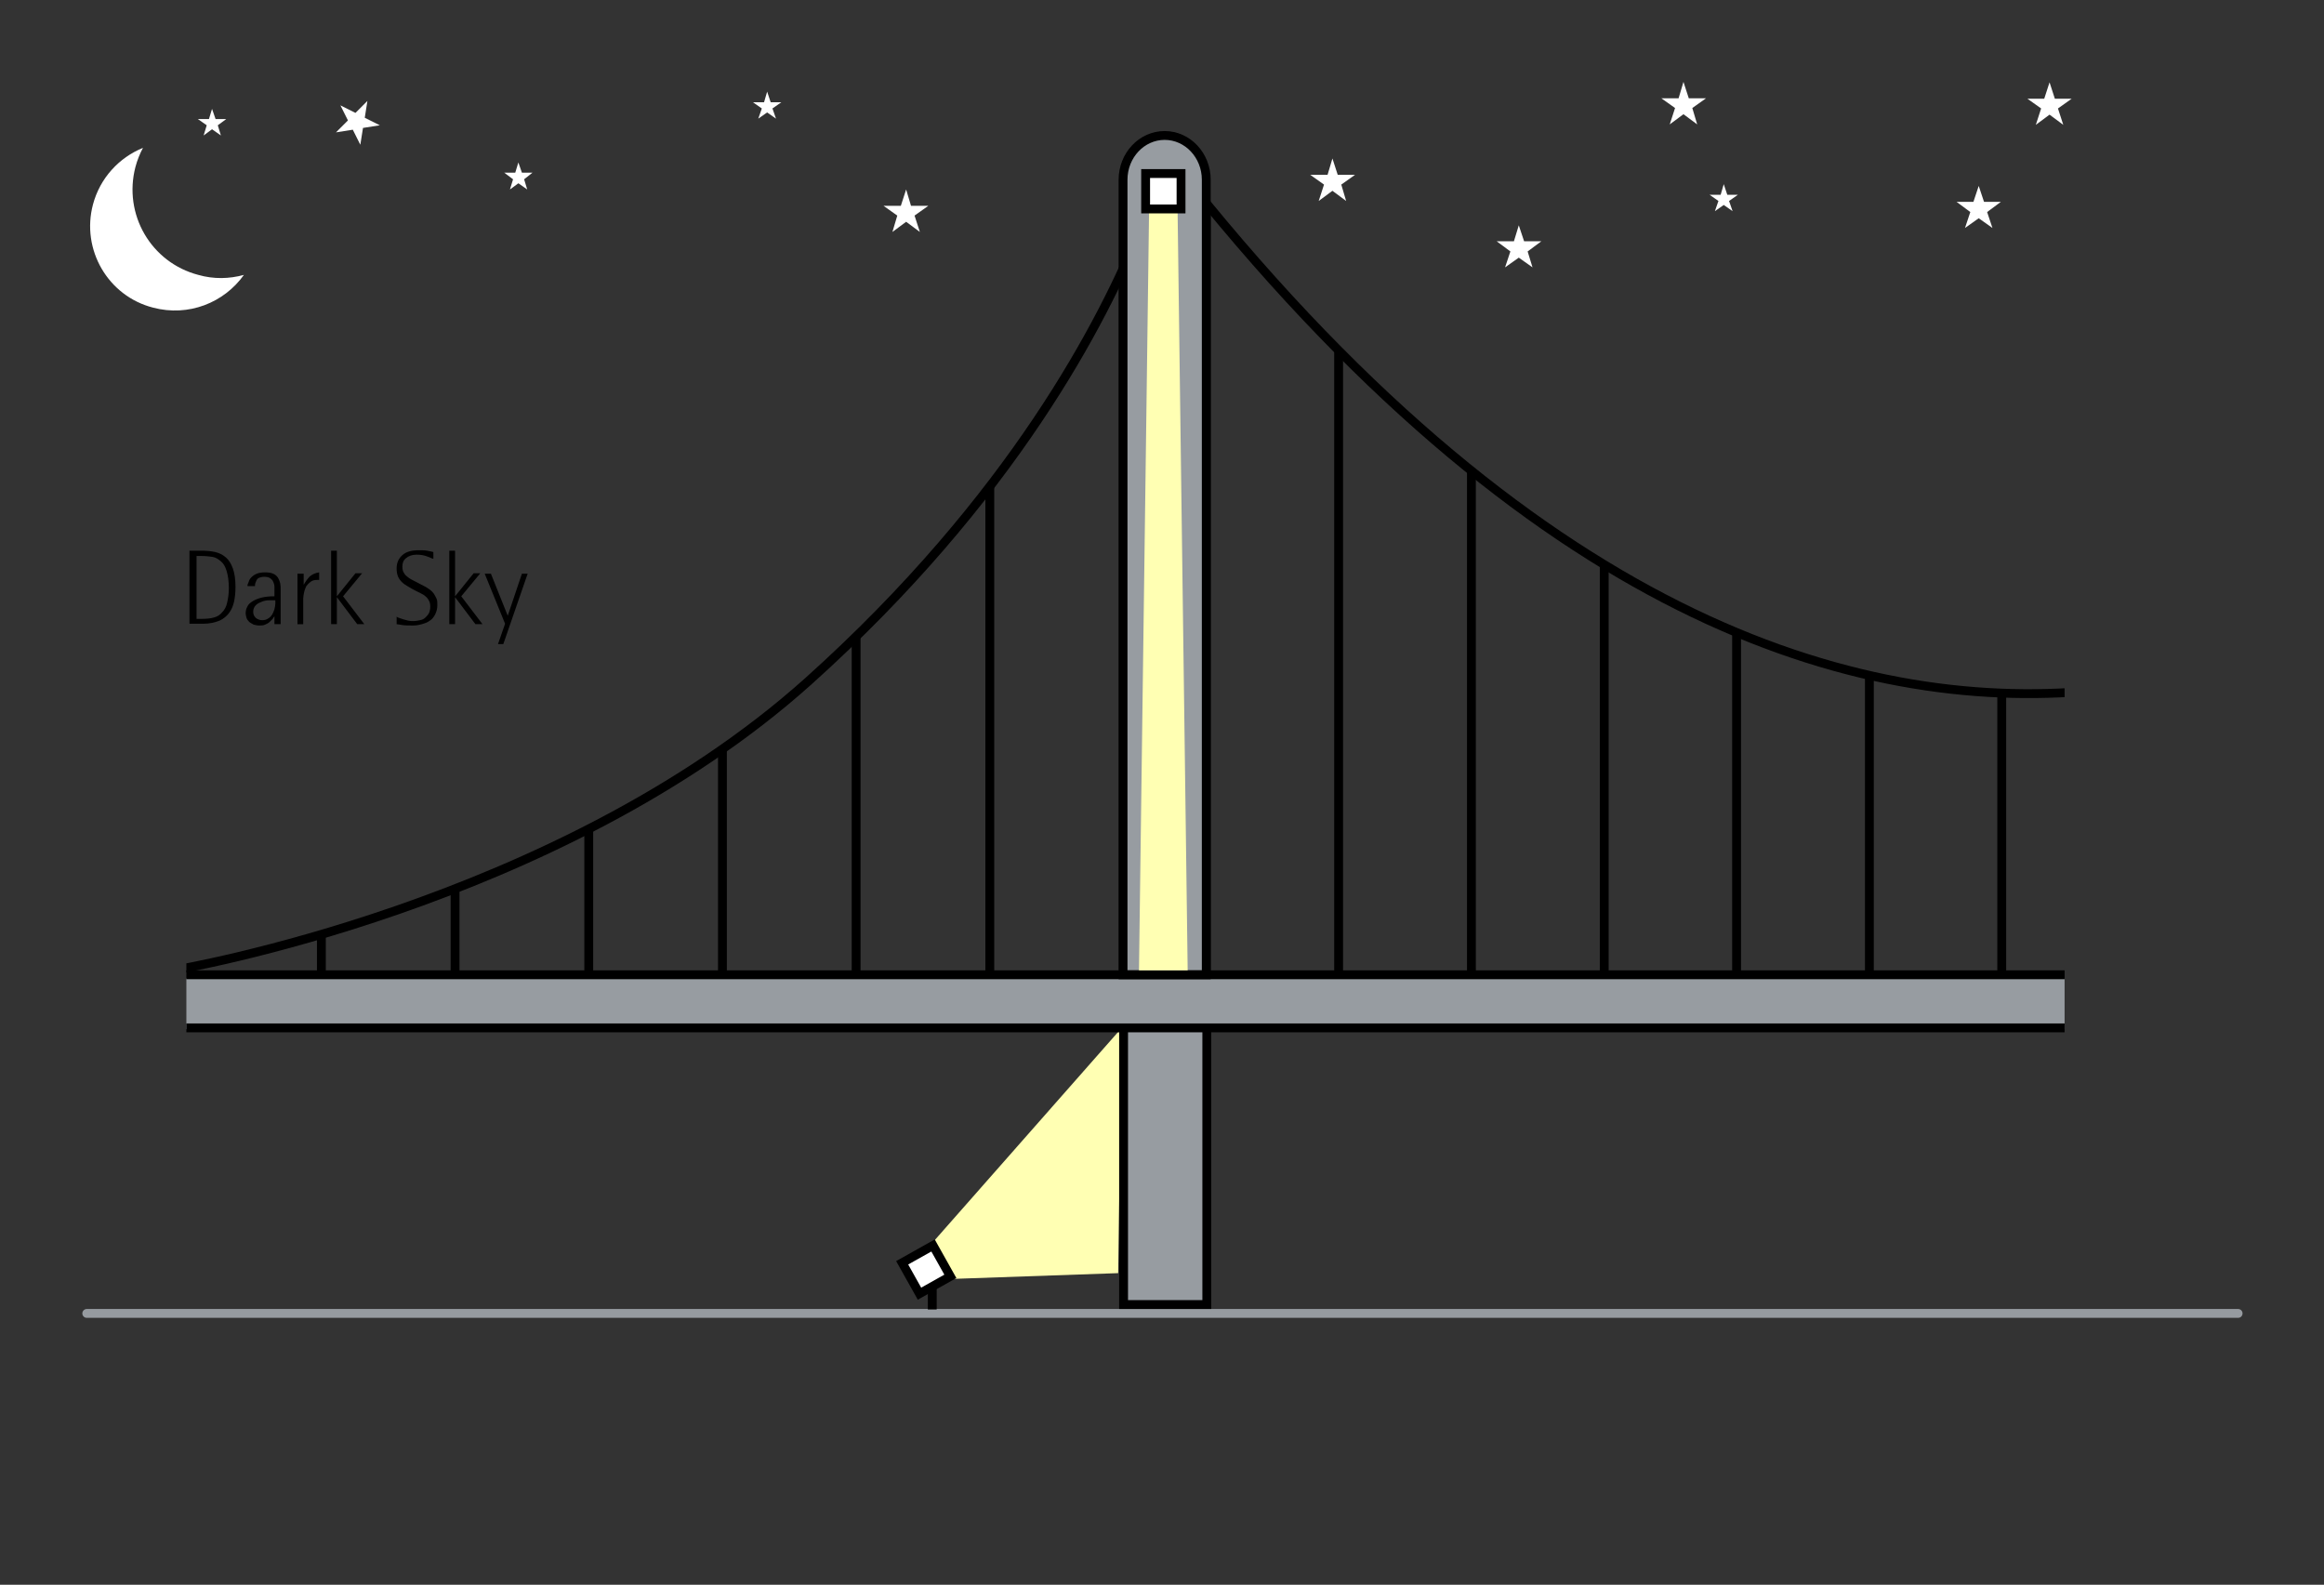
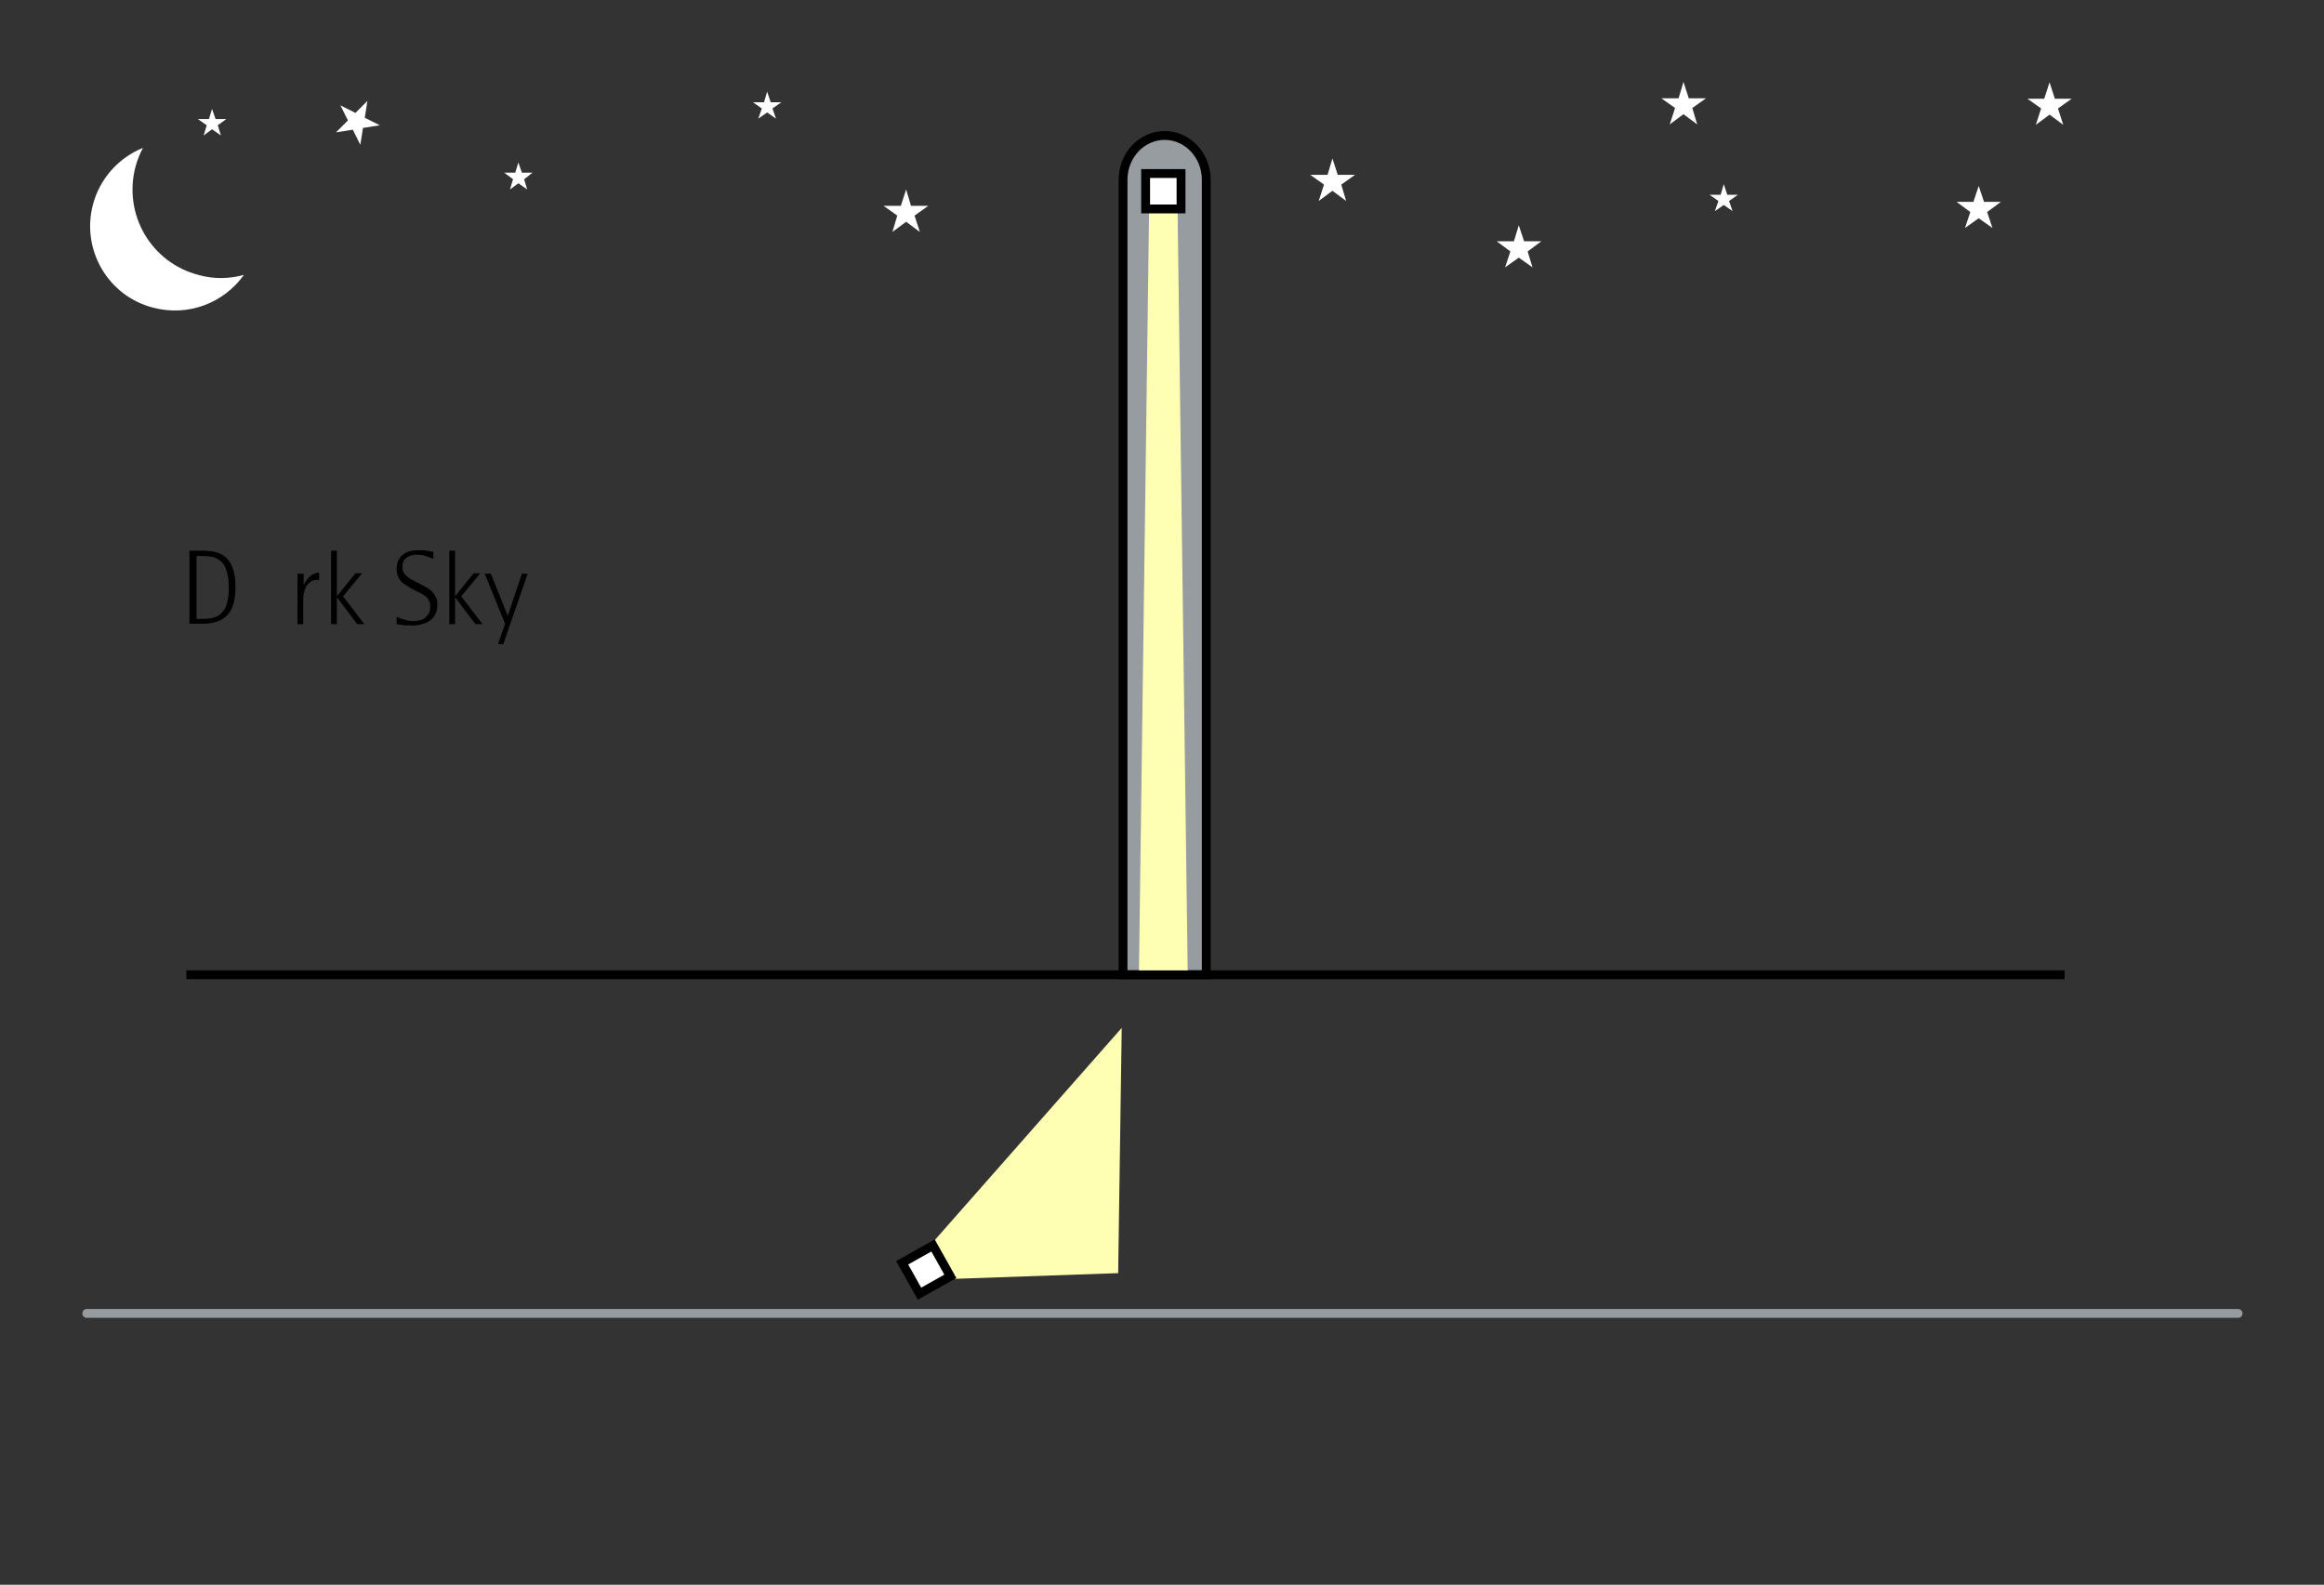
<svg xmlns="http://www.w3.org/2000/svg" xmlns:xlink="http://www.w3.org/1999/xlink" version="1.1" x="0px" y="0px" viewBox="0 0 525 358" style="enable-background:new 0 0 525 358;" xml:space="preserve">
  <rect x="0" y="0" width="525" height="358" fill="#333333" stroke="none" />
  <style type="text/css">
	.st0{display:none;}
	.st1{display:inline;fill:#E1E1E1;}
	.st2{fill:#FFFFB3;}
	.st3{fill:none;stroke:#969BA0;stroke-width:2;stroke-linecap:round;}
	.st4{clip-path:url(#SVGID_2_);}
	.st5{fill:#979CA1;stroke:#000000;stroke-width:2;stroke-miterlimit:10;}
	.st6{fill:#979CA1;}
	.st7{fill:none;stroke:#000000;stroke-width:2;stroke-miterlimit:10;}
	.st8{clip-path:url(#SVGID_4_);}
	
		.st9{clip-path:url(#SVGID_2_);fill:none;stroke:#000000;stroke-width:2;stroke-linecap:round;stroke-linejoin:round;stroke-miterlimit:10;}
	.st10{fill:none;stroke:#000000;stroke-width:3;stroke-linecap:round;stroke-linejoin:round;stroke-miterlimit:10;}
	.st11{fill:#FFFFFF;}
	.st12{fill:#FFFFFF;stroke:#000000;stroke-width:2;stroke-miterlimit:10;}
</style>
  <g id="BG_1_" class="st0">
    <rect id="BG_2_" x="0" y="0" class="st1" width="525" height="358" />
  </g>
  <g id="Leuchten">
    <polygon class="st2" points="252.6,287.6 253.4,232.2 207.5,284.3 215.3,288.9  " />
    <line id="Bodenlinie_3_" class="st3" x1="19.6" y1="296.7" x2="505.6" y2="296.7" />
    <g>
      <defs>
-         <rect id="SVGID_1_" x="42.1" y="-54" width="424.3" height="395.8" />
-       </defs>
+         </defs>
      <clipPath id="SVGID_2_">
        <use xlink:href="#SVGID_1_" style="overflow:visible;" />
      </clipPath>
      <g class="st4">
        <g id="Pfeiler_unten_1_">
          <rect x="230.7" y="252.8" transform="matrix(-3.630699e-07 1 -1 -3.630699e-07 525.421 -0.907)" class="st5" width="64.9" height="18.8" />
        </g>
        <g id="Fahrbahn_1_">
          <rect x="41.7" y="221" class="st6" width="428.2" height="11.5" />
          <line class="st7" x1="11.4" y1="232.2" x2="476.5" y2="232.2" />
        </g>
        <g>
          <defs>
            <path id="SVGID_3_" d="M42.6,217.8c0,0,2.2,0,11.2-1.9c26.9-5.8,86.3-24,128.9-62.1c46-41.2,66.7-81.2,75.3-102.8       c4.1-10.4,5.5-16.5,5.6-16.4c1.7,2.2,3.5,4.4,5.2,6.6c69.8,87,134.3,113,184.2,115.3c33.3,1.5,31.6-3.3,31.6-3.3v66.9       l-441.9-0.1V217.8z" />
          </defs>
          <clipPath id="SVGID_4_">
            <use xlink:href="#SVGID_3_" style="overflow:visible;" />
          </clipPath>
          <g class="st8">
            <g>
              <line class="st7" x1="302.4" y1="22.2" x2="302.4" y2="272" />
              <line class="st7" x1="332.4" y1="13.7" x2="332.4" y2="263.5" />
              <line class="st7" x1="362.4" y1="5.2" x2="362.4" y2="255" />
              <line class="st7" x1="392.3" y1="-3.3" x2="392.3" y2="246.5" />
              <line class="st7" x1="422.3" y1="-11.8" x2="422.3" y2="238" />
              <line class="st7" x1="452.2" y1="-20.3" x2="452.2" y2="229.5" />
              <line class="st7" x1="272.5" y1="30.7" x2="272.5" y2="280.5" />
            </g>
            <g>
              <line class="st7" x1="42.3" y1="90.3" x2="42.3" y2="340.1" />
-               <line class="st7" x1="72.6" y1="81.8" x2="72.6" y2="331.6" />
              <line class="st7" x1="102.8" y1="73.3" x2="102.8" y2="323.1" />
              <line class="st7" x1="133" y1="64.7" x2="133" y2="314.6" />
              <line class="st7" x1="163.2" y1="56.2" x2="163.2" y2="306.1" />
              <line class="st7" x1="193.4" y1="47.7" x2="193.4" y2="297.5" />
              <line class="st7" x1="223.6" y1="39.2" x2="223.6" y2="289" />
              <line class="st7" x1="253.8" y1="30.7" x2="253.8" y2="280.5" />
            </g>
          </g>
        </g>
      </g>
      <path class="st9" d="M560.7,119c-0.5,0-130.2,124-292-77.8c0,0-6.6-0.6-10.8,9.8c-8.6,21.6-29.3,61.6-75.3,102.9    c-56.7,50.8-143,65.2-143,65.2" />
    </g>
    <path class="st10" d="M487.4,258" />
    <path class="st5" d="M272.5,40.6c0-5.5-4.2-10-9.4-10s-9.4,4.5-9.4,10c0,0.1,0,179.6,0,179.6h18.8l0-179.1   C272.5,41.1,272.5,40.7,272.5,40.6z" />
    <g>
      <path class="st11" d="M55.1,62.1c-4.5,6.3-12.5,9.5-20.5,7.4C24.4,66.9,18.3,56.4,21,46.2c1.6-6,5.9-10.6,11.3-12.8    c-0.7,1.3-1.3,2.8-1.7,4.3c-2.8,10.7,3.5,21.6,14.2,24.4C48.3,63.1,51.8,63,55.1,62.1" />
      <polygon class="st11" points="343.1,50.9 344.3,54.5 348.2,54.5 345.1,56.8 346.2,60.4 343.1,58.2 340,60.4 341.2,56.8     338.1,54.5 342,54.5   " />
      <polygon class="st11" points="301,35.8 302.2,39.5 306.1,39.5 303,41.7 304.1,45.4 301,43.1 297.9,45.4 299.1,41.7 296,39.5     299.9,39.5   " />
      <polygon class="st11" points="380.3,18.5 381.5,22.2 385.4,22.2 382.3,24.4 383.4,28.1 380.3,25.8 377.2,28.1 378.4,24.4     375.3,22.2 379.2,22.2   " />
      <polygon class="st11" points="447,42 448.2,45.6 452,45.6 448.9,47.9 450.1,51.5 447,49.3 443.9,51.5 445.1,47.9 442,45.6     445.8,45.6   " />
      <polygon class="st11" points="204.7,42.8 205.8,46.5 209.7,46.5 206.6,48.7 207.8,52.4 204.7,50.1 201.6,52.4 202.7,48.7     199.6,46.5 203.5,46.5   " />
      <polygon class="st11" points="463,18.6 464.2,22.3 468,22.3 464.9,24.5 466.1,28.2 463,25.9 459.9,28.2 461.1,24.5 458,22.3     461.8,22.3   " />
      <polygon class="st11" points="173.3,20.7 174.1,23.1 176.5,23.1 174.5,24.5 175.3,26.8 173.3,25.4 171.3,26.8 172.1,24.5     170.1,23.1 172.6,23.1   " />
      <polygon class="st11" points="117.1,36.7 117.9,39 120.3,39 118.4,40.5 119.1,42.8 117.1,41.4 115.2,42.8 115.9,40.5 113.9,39     116.4,39   " />
      <polygon class="st11" points="47.9,24.6 48.7,26.9 51.1,26.9 49.2,28.3 49.9,30.6 47.9,29.2 46,30.6 46.7,28.3 44.7,26.9     47.2,26.9   " />
      <polygon class="st11" points="389.4,41.6 390.2,44 392.6,44 390.6,45.4 391.4,47.7 389.4,46.3 387.4,47.7 388.2,45.4 386.2,44     388.7,44   " />
      <polygon class="st11" points="76.9,23.8 80.3,25.5 83,22.8 82.4,26.6 85.8,28.3 82,28.9 81.4,32.7 79.7,29.3 75.9,29.9 78.6,27.2       " />
    </g>
    <line class="st7" x1="42.1" y1="220.2" x2="466.4" y2="220.2" />
-     <line class="st7" x1="210.6" y1="295.8" x2="210.6" y2="288.9" />
    <rect id="Bodeneinbauleuchte_1_" x="205.4" y="282.7" transform="matrix(0.872 -0.489 0.489 0.872 -113.546 139.19)" class="st12" width="8" height="8" />
    <polygon class="st2" points="268.3,219.2 257.3,219.2 259.6,46 266,46  " />
    <rect id="Bodeneinbauleuchte_2_" x="258.8" y="39.2" class="st12" width="8" height="8" />
    <g>
      <path d="M42.9,124.4h2.8c1,0,2,0.1,2.9,0.3s1.7,0.6,2.4,1.2c0.7,0.6,1.2,1.4,1.6,2.5c0.4,1.1,0.6,2.5,0.6,4.2    c0,1.1-0.1,2.2-0.3,3.2c-0.2,1-0.6,1.9-1.1,2.6s-1.3,1.4-2.2,1.8c-1,0.4-2.2,0.7-3.7,0.7h-3.1V124.4z M44.4,139.8h1.2    c1.1,0,2-0.1,2.7-0.3c0.8-0.2,1.4-0.6,1.9-1.2c0.5-0.5,0.9-1.2,1.1-2.1c0.2-0.9,0.4-2,0.4-3.3c0-1.6-0.2-2.9-0.5-3.9    c-0.3-1-0.7-1.7-1.3-2.2c-0.6-0.5-1.2-0.9-1.9-1s-1.5-0.2-2.4-0.2h-1.2V139.8z" />
-       <path d="M62,139.2L62,139.2c-0.1,0.1-0.2,0.3-0.4,0.6c-0.2,0.2-0.4,0.4-0.7,0.7s-0.6,0.4-1,0.6c-0.4,0.2-0.8,0.2-1.3,0.2    c-0.5,0-0.9-0.1-1.3-0.2c-0.4-0.2-0.7-0.4-1-0.6c-0.3-0.3-0.5-0.6-0.6-0.9c-0.1-0.3-0.2-0.7-0.2-1.1c0-0.5,0.1-1,0.4-1.5    c0.2-0.5,0.6-0.8,1.2-1.2c0.5-0.3,1.2-0.6,2-0.8c0.8-0.2,1.8-0.3,2.9-0.3v-0.8c0-0.4,0-0.9,0-1.3c0-0.4-0.1-0.8-0.3-1.2    c-0.1-0.3-0.4-0.6-0.7-0.8c-0.3-0.2-0.8-0.3-1.3-0.3c-0.5,0-0.8,0.1-1.1,0.2c-0.3,0.1-0.5,0.3-0.6,0.5c-0.1,0.2-0.2,0.4-0.3,0.7    c-0.1,0.2-0.1,0.5-0.1,0.7h-1.7c0-0.3,0.1-0.6,0.3-1c0.1-0.4,0.3-0.7,0.6-1c0.3-0.3,0.7-0.6,1.2-0.8s1.1-0.3,1.9-0.3    c0.8,0,1.4,0.1,1.8,0.3c0.5,0.2,0.8,0.5,1.1,0.9c0.2,0.4,0.4,0.8,0.5,1.3s0.1,0.9,0.1,1.4v7.8H62V139.2z M62,135.6    c-0.3,0-0.7,0-1.2,0s-1.1,0.1-1.6,0.3s-1,0.4-1.4,0.8c-0.4,0.4-0.6,0.9-0.6,1.5c0,0.6,0.2,1,0.6,1.4c0.4,0.3,0.9,0.5,1.4,0.5    c0.5,0,1-0.1,1.4-0.4c0.4-0.2,0.7-0.6,0.9-0.9c0.2-0.4,0.4-0.8,0.5-1.2c0.1-0.4,0.2-0.9,0.2-1.3V135.6z" />
      <path d="M67.3,129.6h1.3v2.5h0c0.4-0.7,0.9-1.4,1.4-1.9c0.6-0.5,1.3-0.8,2.1-0.9v1.7h-0.4c-0.6,0-1.1,0.1-1.5,0.4s-0.7,0.6-1,1    c-0.2,0.4-0.4,0.9-0.5,1.4s-0.2,1-0.2,1.4v5.8h-1.3V129.6z" />
      <path d="M74.8,124.4h1.3v10.3h0l4.2-5.2h1.5l-4.3,5.2l4.8,6.3h-1.6l-4.6-6.1h0v6.1h-1.3V124.4z" />
      <path d="M97.7,126.2c-0.4-0.2-0.9-0.4-1.5-0.6c-0.6-0.2-1.3-0.3-2.1-0.3c-1,0-1.8,0.3-2.4,0.8c-0.6,0.5-0.8,1.1-0.8,1.9    c0,0.6,0.1,1.1,0.4,1.5c0.2,0.4,0.6,0.7,1,1c0.4,0.3,1,0.6,1.6,0.9s1.3,0.7,2.1,1.1c0.4,0.2,0.8,0.5,1.1,0.7s0.6,0.5,0.9,0.9    c0.2,0.3,0.4,0.7,0.6,1.1s0.2,0.9,0.2,1.5c0,0.8-0.2,1.5-0.5,2.1c-0.3,0.6-0.7,1.1-1.2,1.4c-0.5,0.4-1.1,0.6-1.8,0.8    c-0.7,0.2-1.3,0.3-2,0.3c-0.9,0-1.7,0-2.4-0.1c-0.7-0.1-1.1-0.2-1.3-0.2v-1.7c0.1,0.1,0.3,0.2,0.6,0.3s0.6,0.2,0.9,0.3    c0.3,0.1,0.7,0.2,1.1,0.3c0.4,0.1,0.8,0.1,1.2,0.1c0.5,0,1-0.1,1.5-0.2s0.9-0.3,1.2-0.6c0.3-0.3,0.6-0.6,0.8-1    c0.2-0.4,0.3-0.9,0.3-1.5c0-0.5-0.1-1-0.3-1.3c-0.2-0.4-0.4-0.7-0.8-1c-0.3-0.3-0.7-0.5-1.1-0.7c-0.4-0.2-0.8-0.4-1.2-0.6    c-0.6-0.3-1.1-0.6-1.6-0.9c-0.5-0.3-1-0.6-1.4-1c-0.4-0.4-0.7-0.8-0.9-1.3c-0.2-0.5-0.3-1.1-0.3-1.8c0-1.2,0.4-2.2,1.3-3    s2.1-1.1,3.7-1.1c0.7,0,1.4,0,1.9,0.1c0.6,0.1,1,0.2,1.4,0.3V126.2z" />
      <path d="M101.5,124.4h1.3v10.3h0l4.2-5.2h1.5l-4.3,5.2l4.8,6.3h-1.6l-4.6-6.1h0v6.1h-1.3V124.4z" />
      <path d="M114.1,140.9l-4.6-11.3h1.4l3.8,9.5l3.2-9.5h1.3l-5.5,15.9h-1.2L114.1,140.9z" />
    </g>
  </g>
</svg>